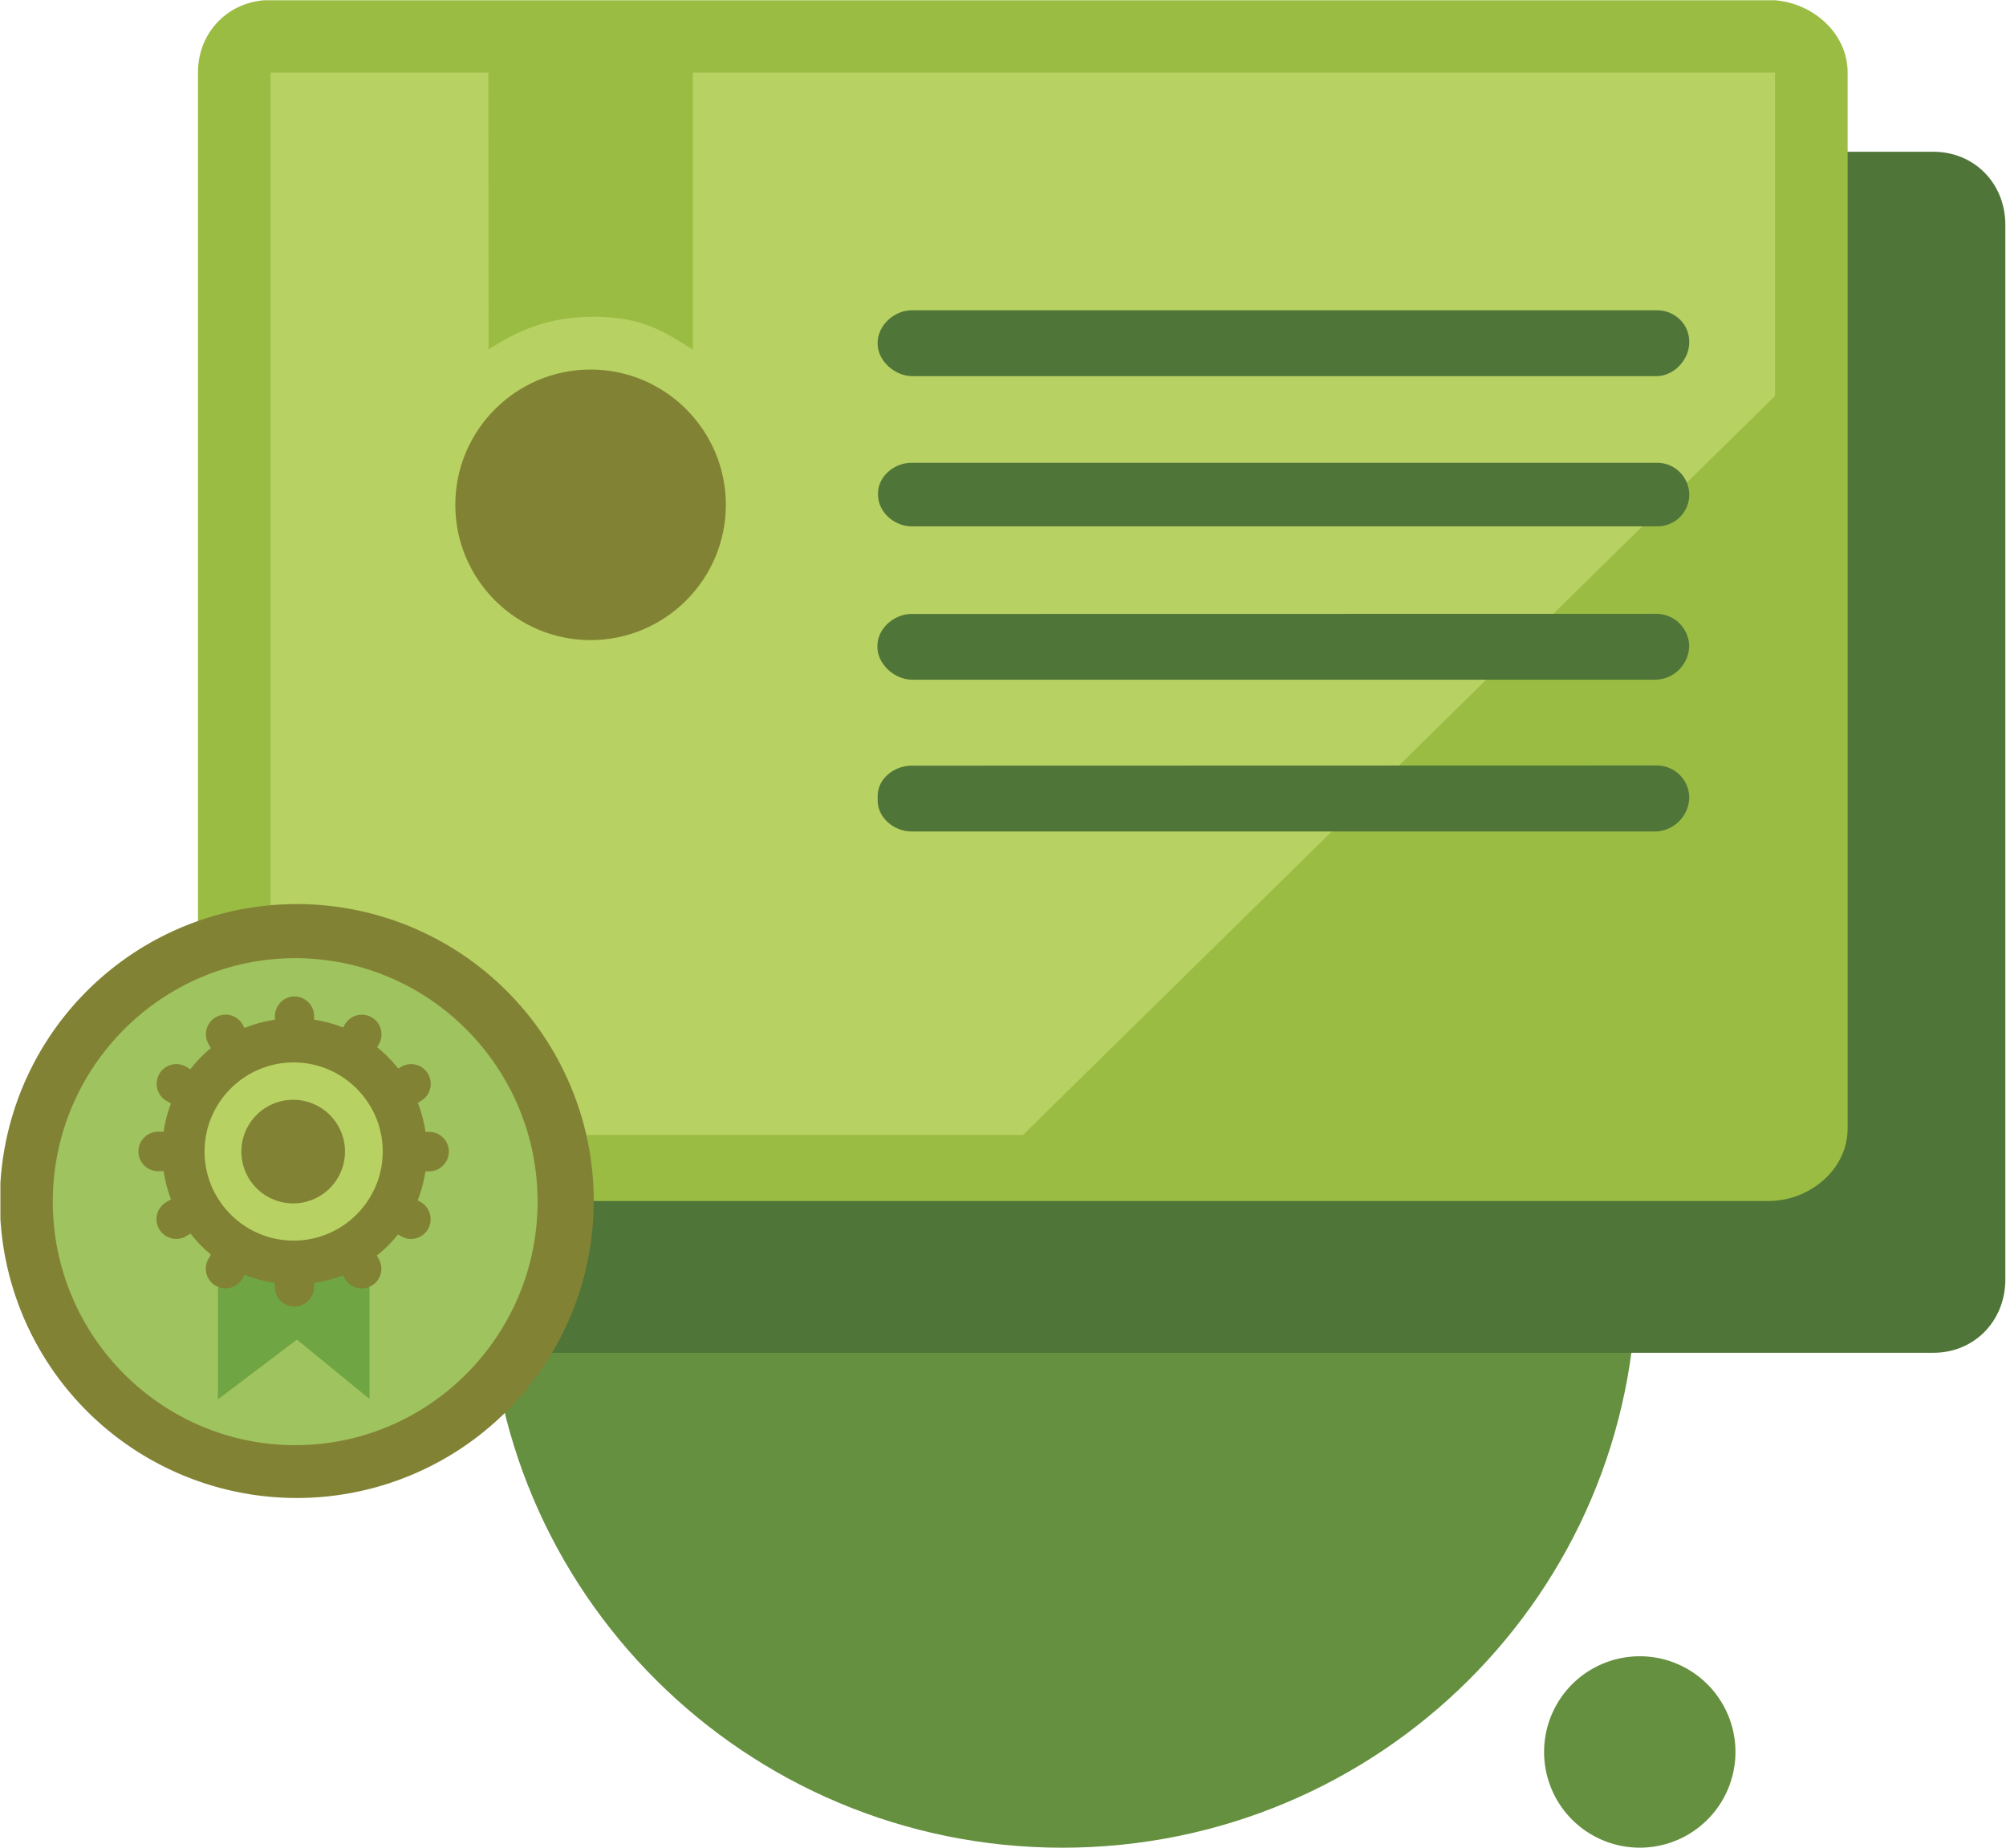
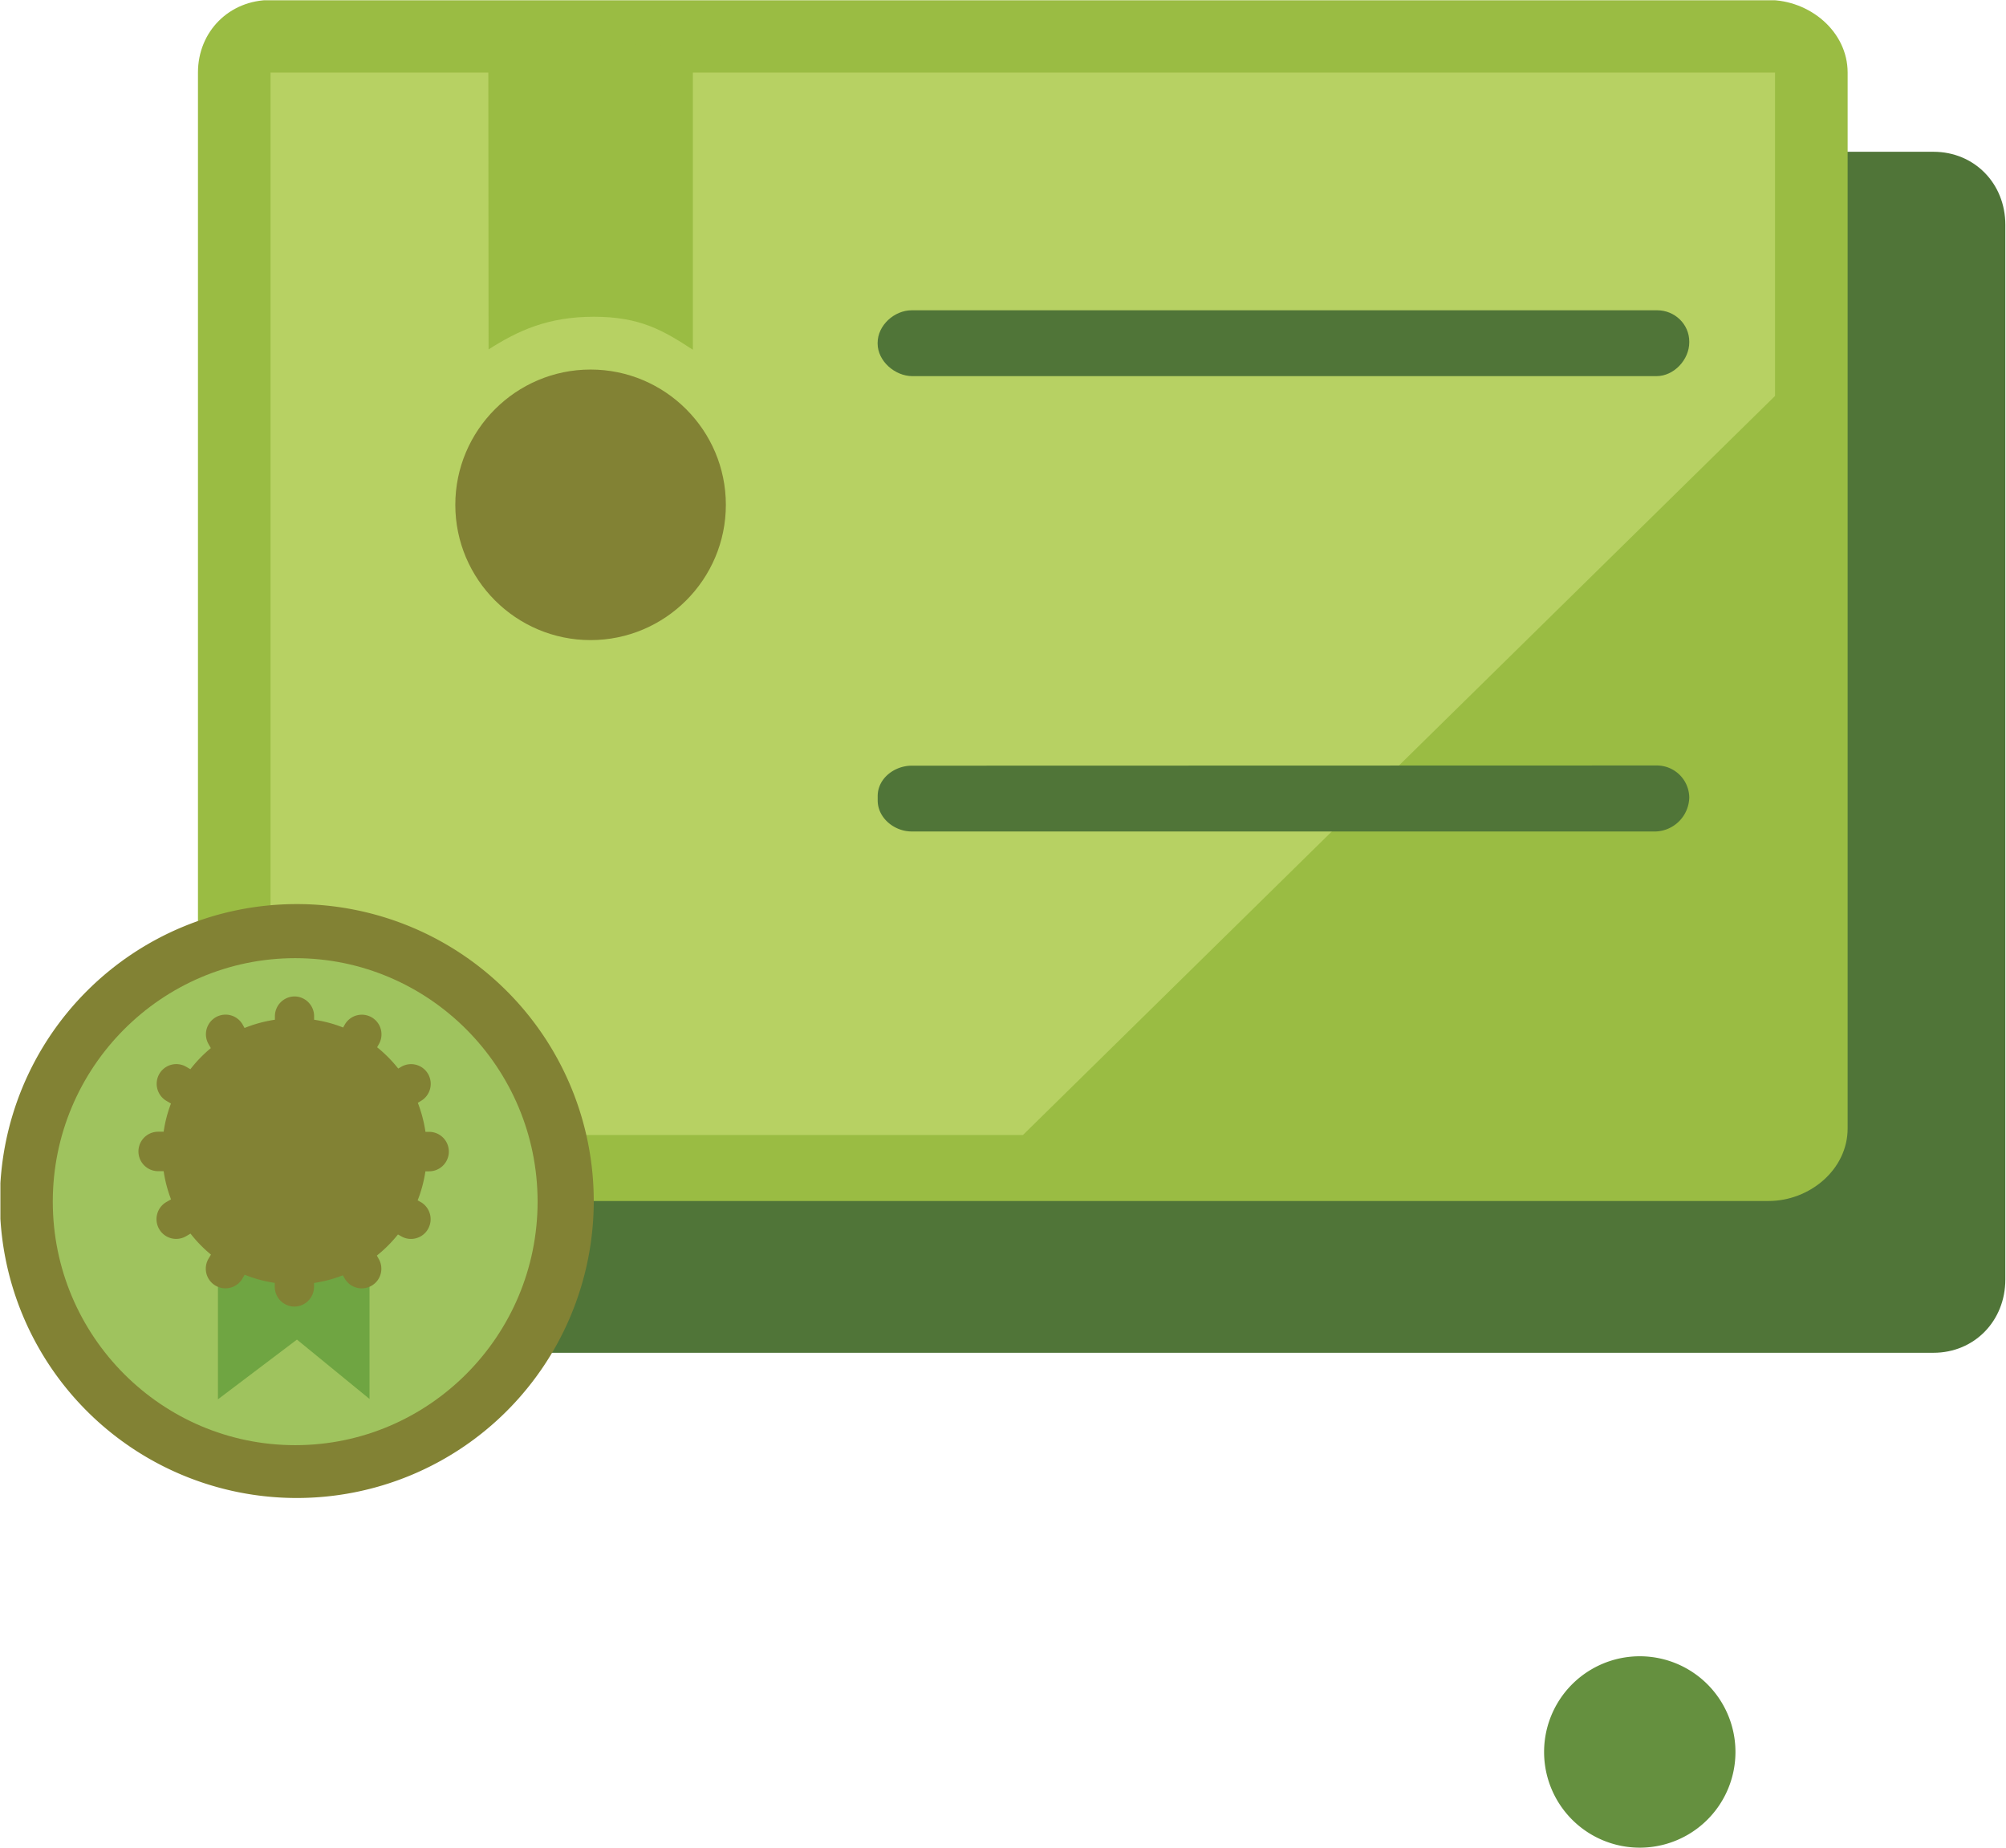
<svg xmlns="http://www.w3.org/2000/svg" xmlns:xlink="http://www.w3.org/1999/xlink" width="304" height="280" viewBox="0 0 304 280">
  <defs>
    <path id="g7sgc" d="M788 770.5a14.5 14.5 0 1 1-29-.01 14.5 14.5 0 0 1 29 0" />
-     <path id="g7sgd" d="M773 698.43c0 47.81-38.95 86.57-87 86.57s-87-38.76-87-86.57c0-47.81 38.95-86.57 87-86.57s87 38.76 87 86.57" />
    <path id="g7sga" d="M555 505.04h273.9V710H555z" />
    <path id="g7sgf" d="M818 710H590c-6.24 0-11-4.76-11-11l-.12-159.94c0-6.23 4.88-11.06 11.12-11.06h228c6.23 0 10.9 4.83 10.9 11.06V698.9c0 6.24-4.67 11.1-10.9 11.1" />
    <path id="g7sgg" d="M793 687H566c-6.24 0-11-4.76-11-11V516c0-6.24 4.76-11 11-11h227c6.24 0 12 4.76 12 11v160c0 6.24-5.76 11-12 11" />
    <path id="g7sgh" d="M794 516H566v161h114.02L794 565v-49" />
    <path id="g7sgi" d="M615 553c7 0 10.49 2.06 15 5v-46l-31-1 .04 46.95C603.5 555.11 608 553 615 553" />
    <path id="g7sgj" d="M614.5 602c-11.3 0-20.5-9.2-20.5-20.5s9.2-20.5 20.5-20.5 20.5 9.2 20.5 20.5-9.2 20.5-20.5 20.5" />
    <path id="g7sgk" d="M776.03 562H663.27c-2.65 0-5.27-2.29-5.27-4.94v-.1c0-2.65 2.52-4.94 5.17-4.94h112.97c2.65 0 4.86 2.1 4.86 4.75v.1c0 2.64-2.32 5.13-4.97 5.13" />
-     <path id="g7sgl" d="M776.14 584.76H663.17c-2.65 0-5.11-2.17-5.11-4.81v-.14c0-2.64 2.46-4.68 5.11-4.68h112.97a4.87 4.87 0 0 1 4.86 4.82v.06a4.81 4.81 0 0 1-4.86 4.75" />
-     <path id="g7sgm" d="M776 608H663.24c-2.65 0-5.27-2.33-5.27-4.97v-.14c0-2.65 2.53-4.85 5.18-4.85l112.86-.02a4.99 4.99 0 0 1 4.98 4.83v.08a5.22 5.22 0 0 1-5 5.07" />
    <path id="g7sgb" d="M525.06 621H781v111H525.06z" />
    <path id="g7sgo" d="M775.97 631H663.16c-2.65 0-5.15-2.06-5.15-4.7v-.67c0-2.65 2.52-4.6 5.17-4.6l112.87-.03a4.92 4.92 0 0 1 4.95 4.78v.1a5.28 5.28 0 0 1-5.03 5.12" />
    <path id="g7sgp" d="M614.98 687a45 45 0 1 1-90 .01 45 45 0 0 1 90-.01" />
    <path id="g7sgq" d="M569.74 724c-20.26 0-36.74-16.55-36.74-36.9 0-20.35 16.48-36.9 36.74-36.9 20.25 0 36.73 16.55 36.73 36.9 0 20.35-16.48 36.9-36.73 36.9" />
    <path id="g7sgr" d="M558.03 690.05v27L570 708l11 9v-27l-22.97.06" />
    <path id="g7sgs" d="M590.03 682.5a2.99 2.99 0 0 0 0-5.98h-.55c-.23-1.53-.62-3-1.16-4.4l.46-.28a3 3 0 0 0 1.1-4.08 2.97 2.97 0 0 0-4.07-1.1l-.46.27a20.36 20.36 0 0 0-3.2-3.23l.26-.46a2.97 2.97 0 1 0-5.15-2.99l-.26.46c-1.4-.56-2.87-.95-4.4-1.18v-.54a2.99 2.99 0 0 0-2.96-2.99 3 3 0 0 0-2.98 2.99v.54c-1.6.24-3.14.66-4.6 1.25l-.3-.54a2.97 2.97 0 1 0-5.15 2.99l.34.6a20.33 20.33 0 0 0-3.1 3.2l-.65-.38a2.97 2.97 0 0 0-4.06 1.1 3 3 0 0 0 1.09 4.08l.68.4c-.52 1.36-.9 2.79-1.11 4.27h-.83a2.99 2.99 0 0 0 0 5.98h.83a20 20 0 0 0 1.12 4.27l-.7.4a3 3 0 0 0-1.1 4.1 2.97 2.97 0 0 0 4.07 1.09l.68-.4a20.23 20.23 0 0 0 3.1 3.18l-.38.64a2.97 2.97 0 1 0 5.15 2.99l.34-.58c1.44.59 2.98 1 4.56 1.24v.6a3 3 0 0 0 2.98 2.99 3 3 0 0 0 2.97-2.99v-.59a19.8 19.8 0 0 0 4.36-1.16l.3.5a2.97 2.97 0 1 0 5.14-2.99l-.28-.5a20.31 20.31 0 0 0 3.2-3.2l.5.28c1.4.82 3.24.33 4.05-1.1a3 3 0 0 0-1.08-4.08l-.49-.27c.56-1.4.95-2.87 1.18-4.4h.56" />
-     <path id="g7sgt" d="M569.5 666c-7.44 0-13.5 6.06-13.5 13.5s6.06 13.5 13.5 13.5 13.5-6.06 13.5-13.5-6.06-13.5-13.5-13.5zm-.07 21.36a7.85 7.85 0 1 1 0-15.7 7.85 7.85 0 0 1 0 15.7z" />
    <clipPath id="g7sge">
      <use xlink:href="#g7sga" />
    </clipPath>
    <clipPath id="g7sgn">
      <use xlink:href="#g7sgb" />
    </clipPath>
  </defs>
  <g>
    <g transform="translate(-525 -505)">
      <g>
        <use fill="#65903f" xlink:href="#g7sgc" />
      </g>
      <g>
        <use fill="#65903f" xlink:href="#g7sgd" />
      </g>
      <g>
        <g />
        <g clip-path="url(#g7sge)">
          <use fill="#507538" xlink:href="#g7sgf" />
        </g>
        <g clip-path="url(#g7sge)">
          <use fill="#9abc43" xlink:href="#g7sgg" />
        </g>
      </g>
      <g>
        <use fill="#b7d163" xlink:href="#g7sgh" />
      </g>
      <g>
        <use fill="#9abc43" xlink:href="#g7sgi" />
      </g>
      <g>
        <use fill="#828234" xlink:href="#g7sgj" />
      </g>
      <g>
        <use fill="#507538" xlink:href="#g7sgk" />
      </g>
      <g>
        <use fill="#507538" xlink:href="#g7sgl" />
      </g>
      <g>
        <use fill="#507538" xlink:href="#g7sgm" />
      </g>
      <g>
        <g />
        <g clip-path="url(#g7sgn)">
          <use fill="#507538" xlink:href="#g7sgo" />
        </g>
        <g clip-path="url(#g7sgn)">
          <use fill="#828234" xlink:href="#g7sgp" />
        </g>
      </g>
      <g>
        <use fill="#9fc35e" xlink:href="#g7sgq" />
      </g>
      <g>
        <use fill="#6fa542" xlink:href="#g7sgr" />
      </g>
      <g>
        <use fill="#828234" xlink:href="#g7sgs" />
      </g>
      <g>
        <use fill="#b7d163" xlink:href="#g7sgt" />
      </g>
    </g>
  </g>
</svg>